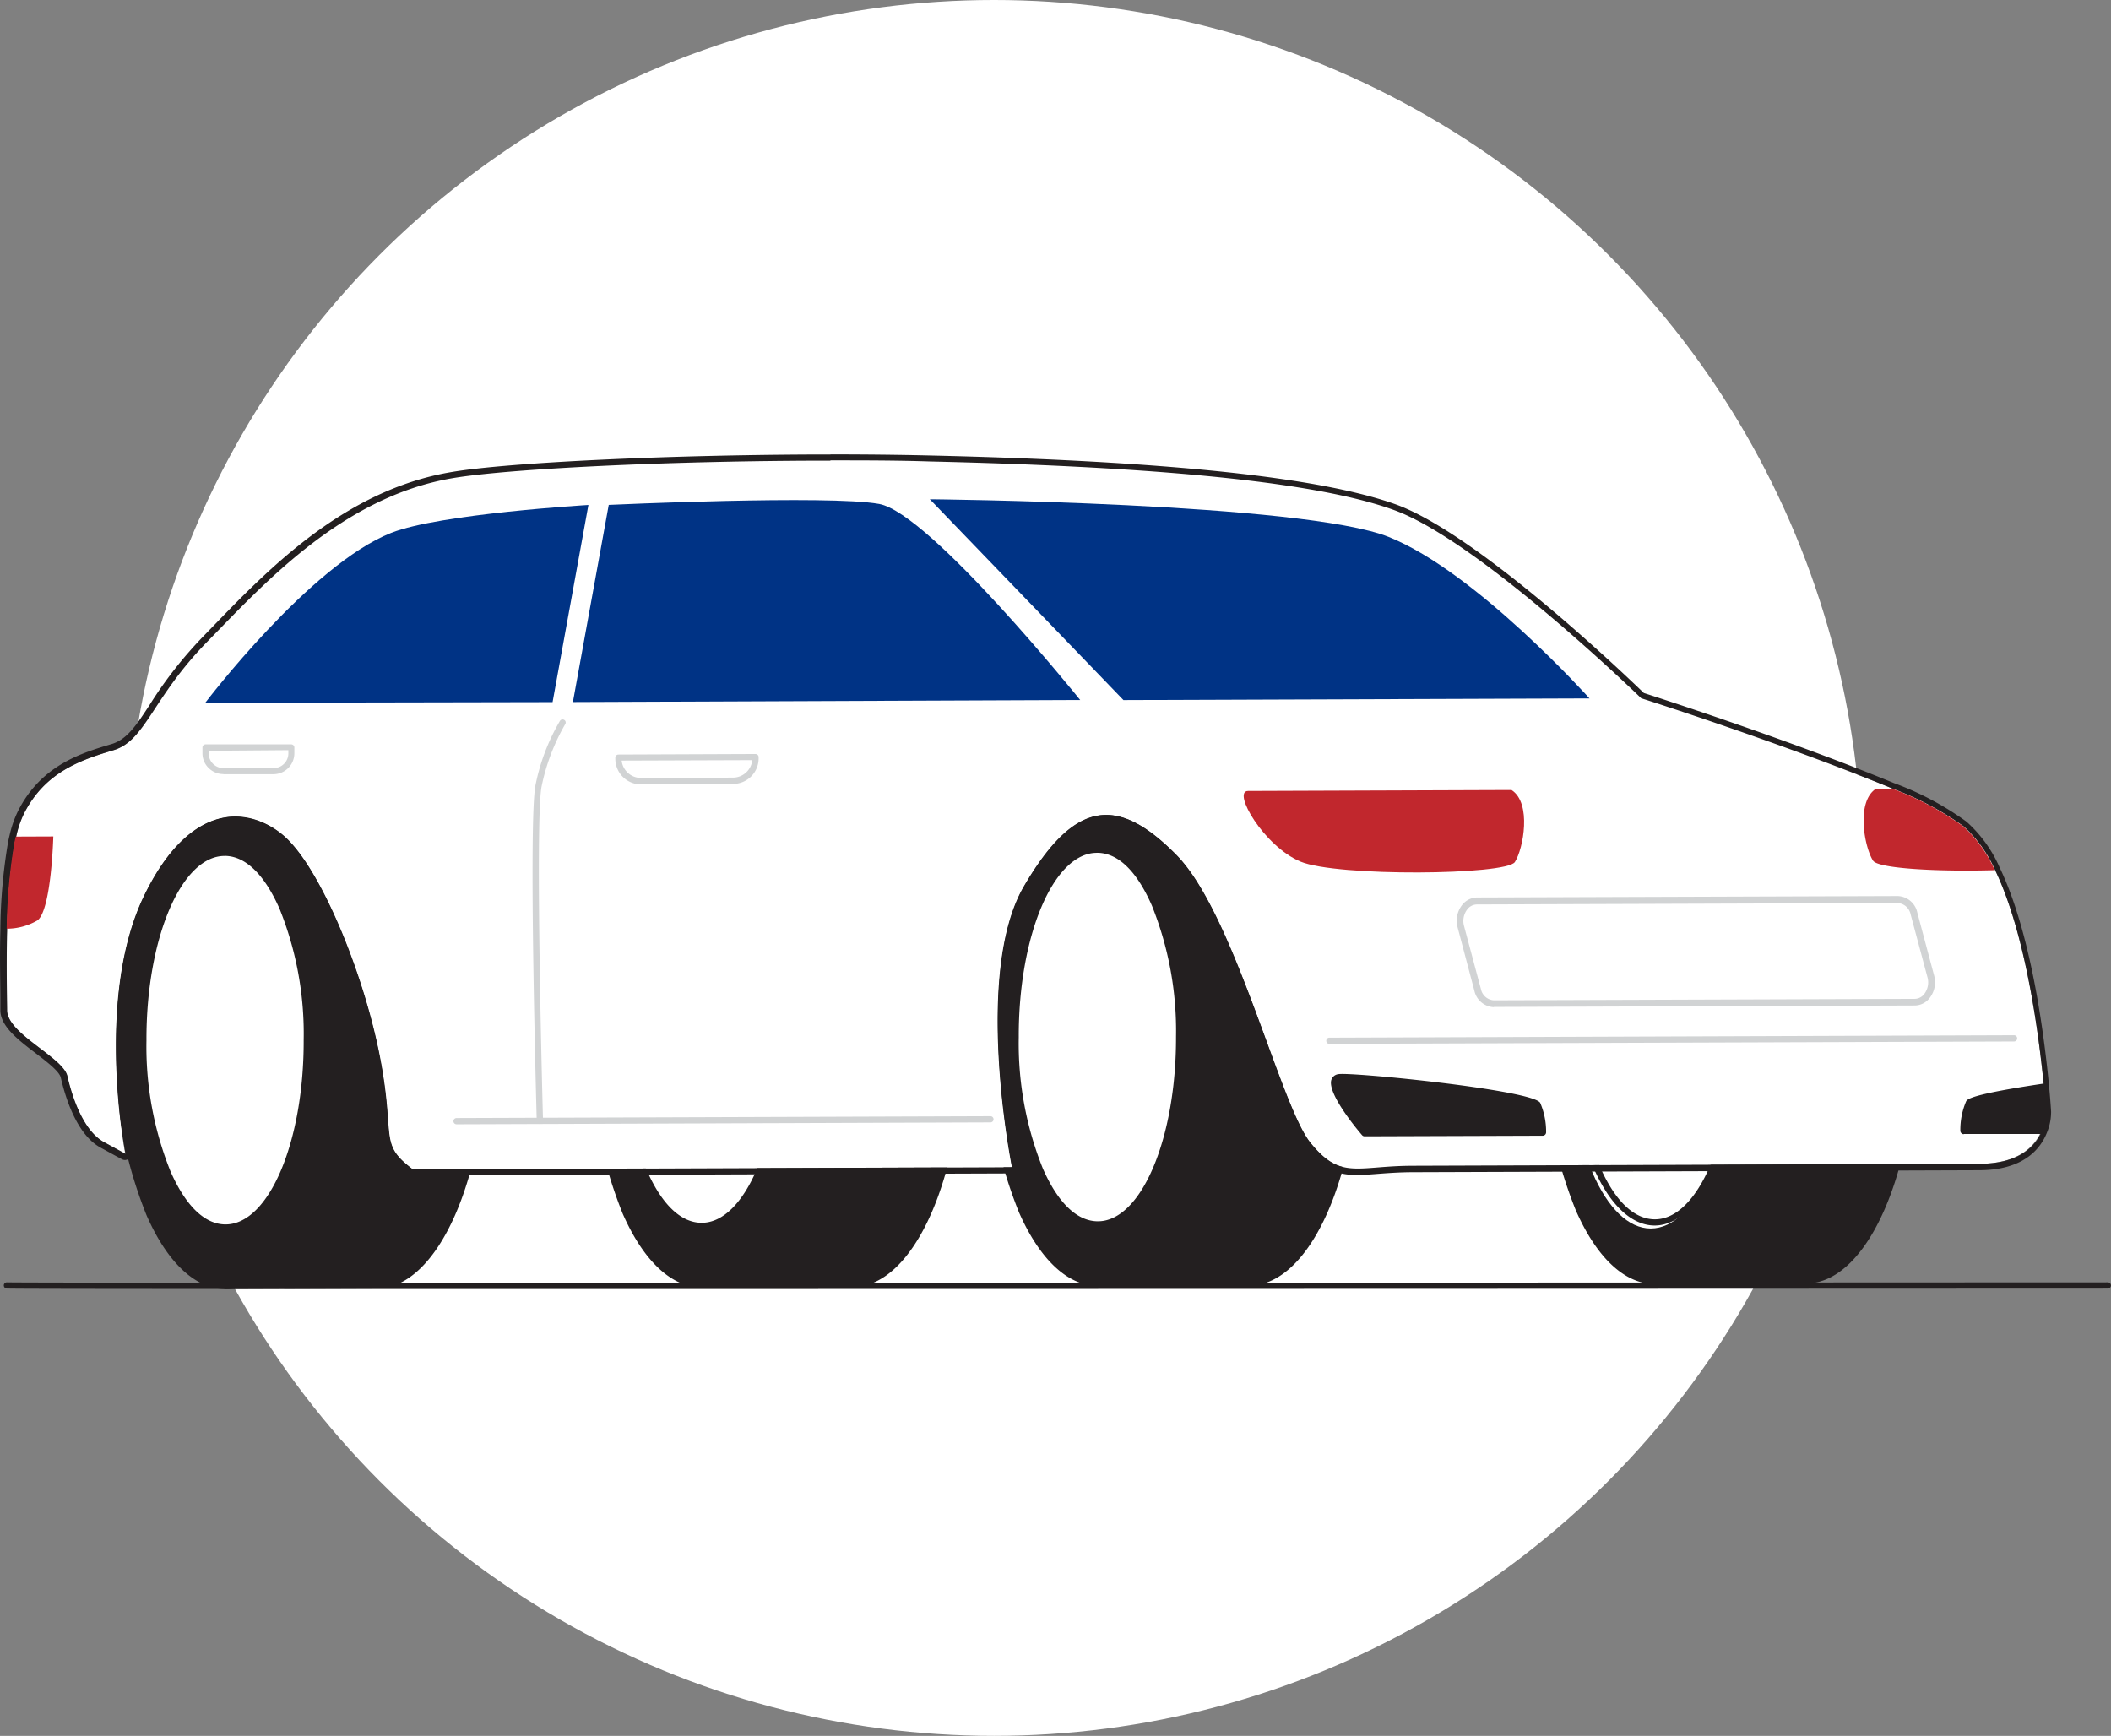
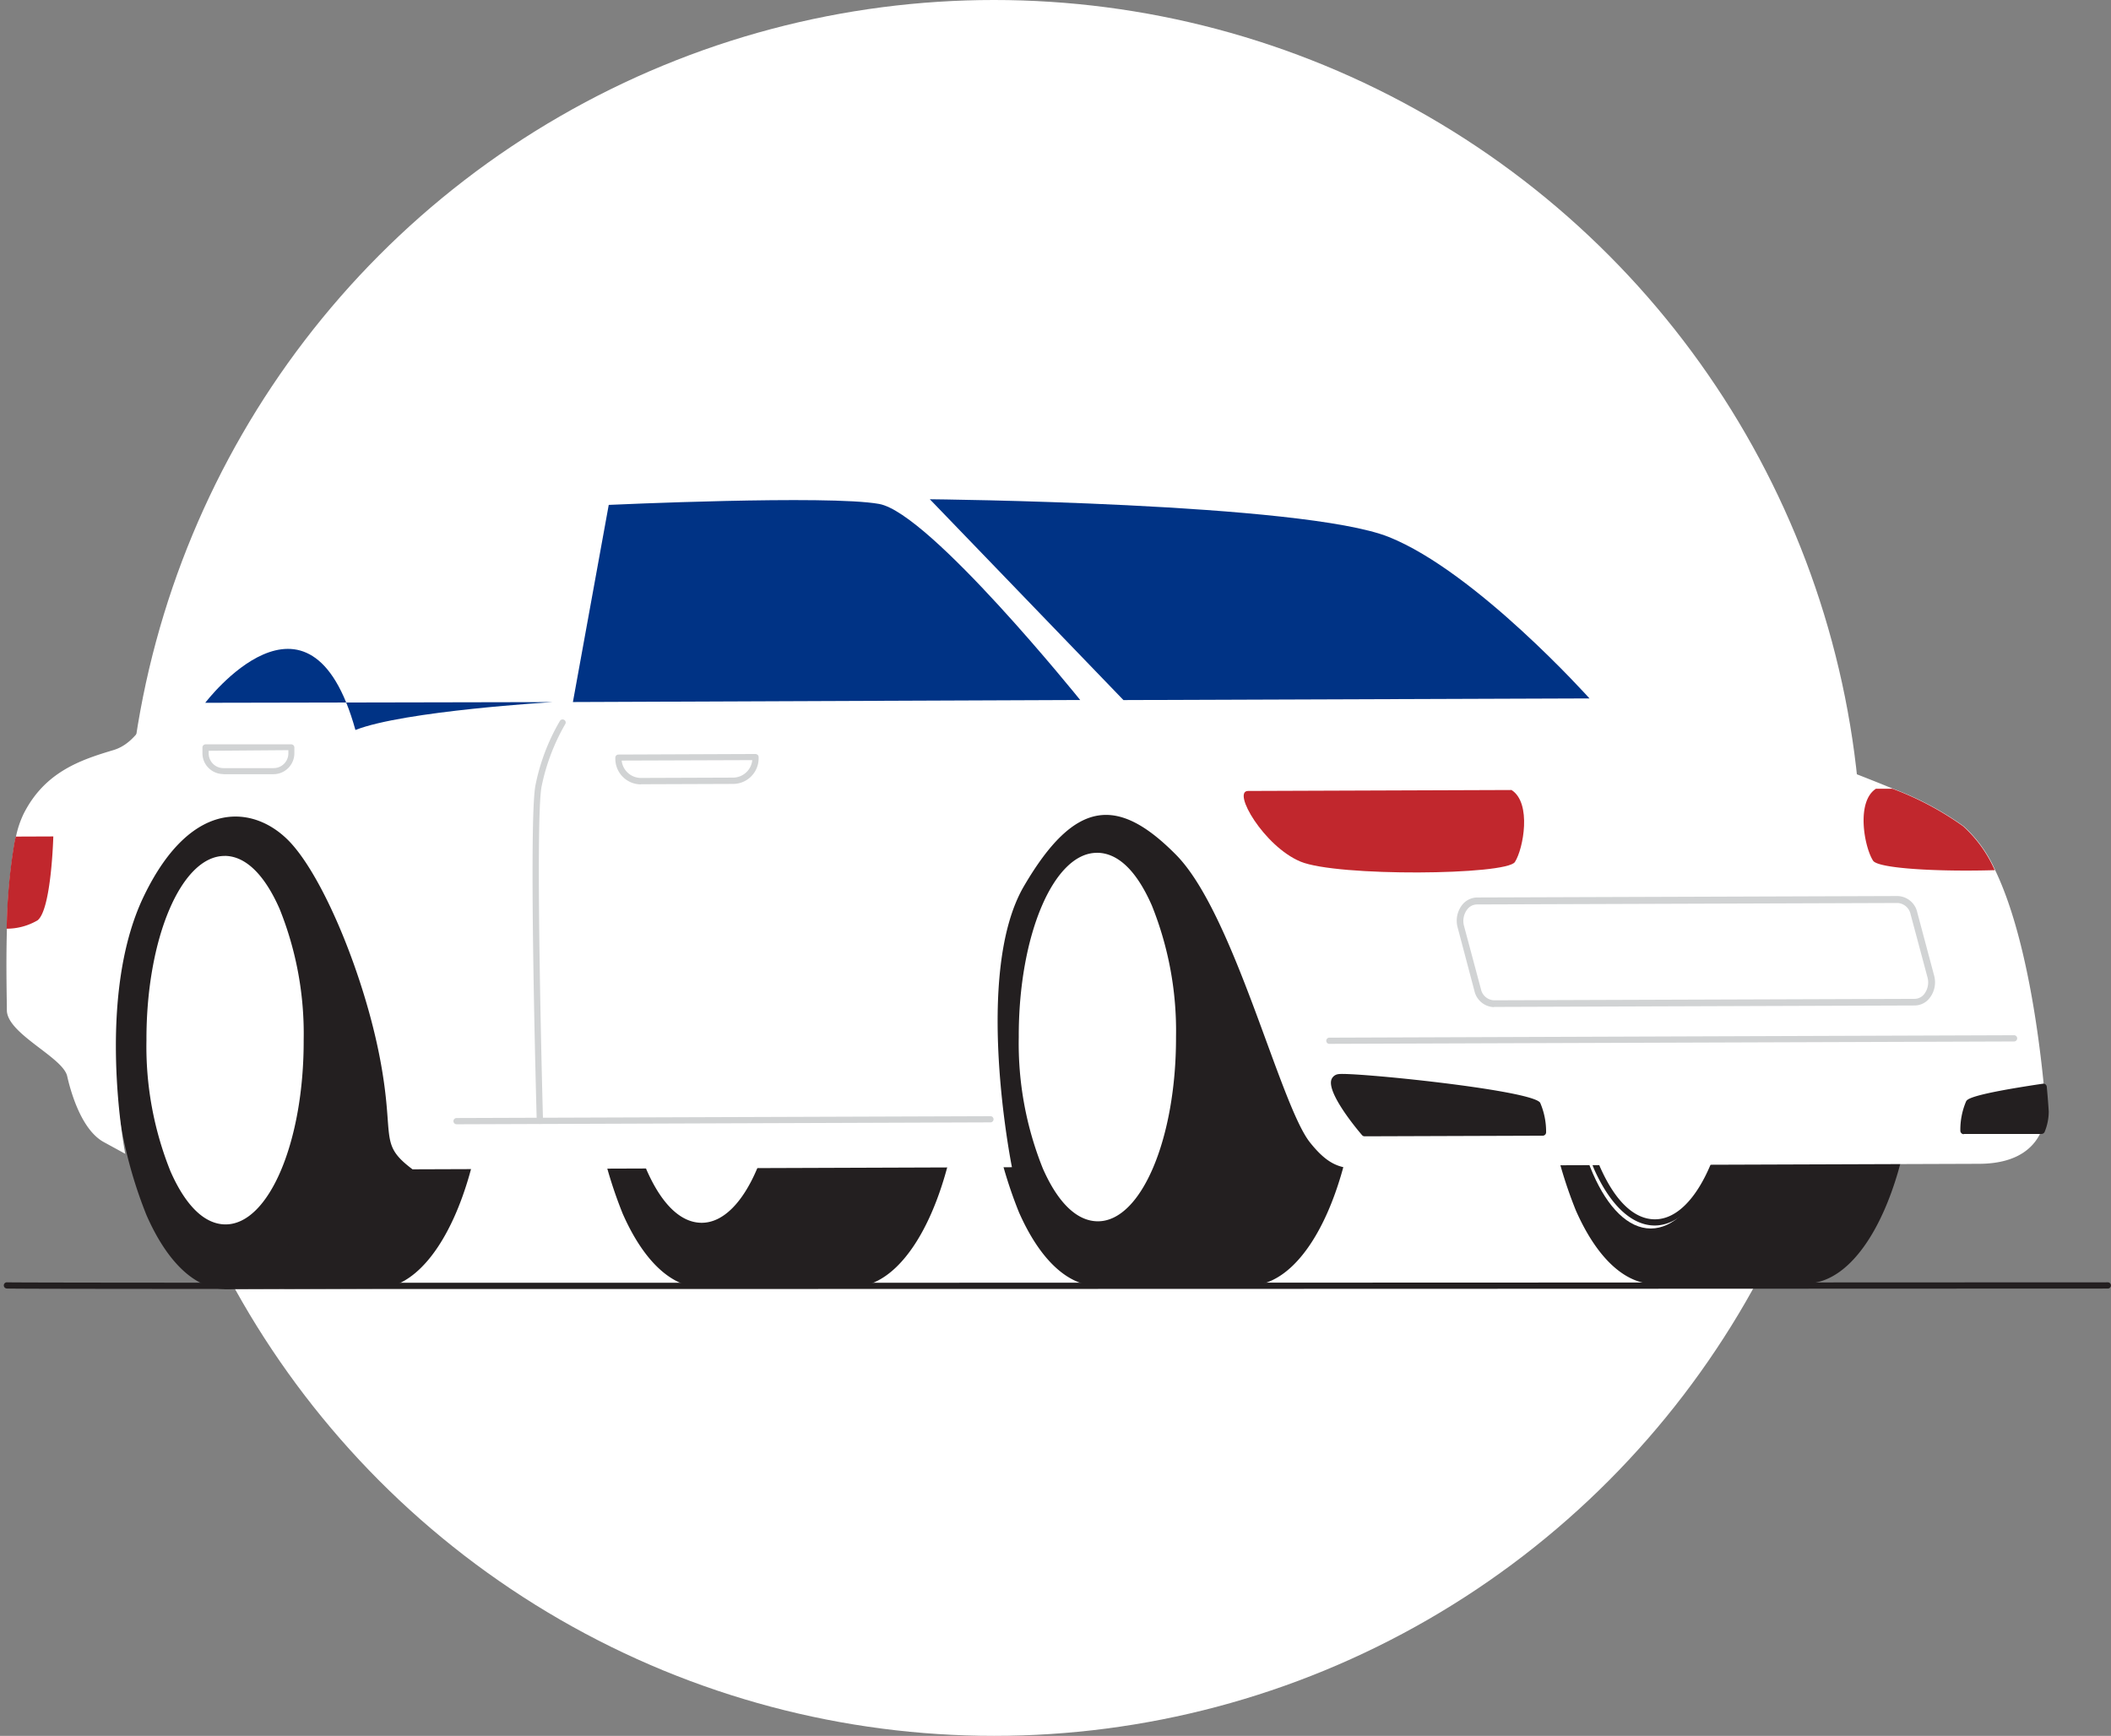
<svg xmlns="http://www.w3.org/2000/svg" width="145.926" height="120" viewBox="0 0 145.926 120">
  <rect x="0" y="0" width="145.926" height="120" fill="#808080" stroke="none" />
  <g id="Group_2531" data-name="Group 2531" transform="translate(-344.29 -5749.135)">
    <circle id="Ellipse_252" data-name="Ellipse 252" cx="60" cy="60" r="60" transform="translate(353 5749.135)" fill="#fff" />
    <g id="car" transform="translate(294.699 5692.152)">
      <path id="Path_1721" data-name="Path 1721" d="M163.081,138.11l-10.471.038.108,33.954,10.471-.038c4.093,0,7.388-7.627,7.355-17S167.174,138.1,163.081,138.11Z" transform="translate(-54.604 -26.354)" fill="#231f20" />
      <path id="Path_1722" data-name="Path 1722" d="M152.448,172.072a.249.249,0,0,1-.164-.07.24.24,0,0,1-.07-.164l-.1-33.954a.235.235,0,0,1,.235-.235l10.471-.038h0c2.073,0,4.009,1.809,5.456,5.094A30.867,30.867,0,0,1,170.5,154.8c.033,9.488-3.374,17.224-7.59,17.238l-10.471.038Zm.132-33.954.1,33.48,10.24-.033c3.957,0,7.153-7.519,7.12-16.768a30.447,30.447,0,0,0-2.185-11.9c-1.368-3.1-3.153-4.812-5.029-4.812h0Z" transform="translate(-54.339 -26.089)" fill="#231f20" />
      <ellipse id="Ellipse_277" data-name="Ellipse 277" cx="7.411" cy="16.975" rx="7.411" ry="16.975" transform="translate(90.59 111.824) rotate(-0.17)" fill="#231f20" />
      <path id="Path_1723" data-name="Path 1723" d="M144.138,172.114c-2.073,0-4.013-1.809-5.461-5.094a30.867,30.867,0,0,1-2.228-12.092c-.028-9.488,3.379-17.224,7.595-17.238h0c2.077,0,4.013,1.809,5.461,5.094a30.867,30.867,0,0,1,2.228,12.092c.028,9.488-3.374,17.219-7.59,17.238Zm-.085-33.954h0c-3.957,0-7.153,7.519-7.125,16.768a30.419,30.419,0,0,0,2.19,11.9c1.4,3.172,3.153,4.817,5.029,4.817h0c3.957,0,7.153-7.519,7.125-16.768a30.359,30.359,0,0,0-2.19-11.9C147.719,139.871,145.934,138.16,144.054,138.16Z" transform="translate(-46.039 -26.131)" fill="#231f20" />
      <ellipse id="Ellipse_278" data-name="Ellipse 278" cx="5.654" cy="12.952" rx="5.654" ry="12.952" transform="translate(92.359 115.841) rotate(-0.17)" fill="#fff" />
      <path id="Path_1724" data-name="Path 1724" d="M146.133,172.632c-1.6,0-3.088-1.41-4.2-3.91a23.552,23.552,0,0,1-1.706-9.235c0-7.261,2.594-13.159,5.827-13.187h0c1.6,0,3.088,1.386,4.2,3.905a23.476,23.476,0,0,1,1.7,9.239h0c0,7.261-2.589,13.159-5.827,13.187Zm-.066-25.9h0c-3,0-5.423,5.733-5.4,12.755a23.236,23.236,0,0,0,1.664,9.07c1.062,2.42,2.392,3.652,3.807,3.652h0c3,0,5.419-5.733,5.4-12.759h0a23.2,23.2,0,0,0-1.664-9.065C148.807,147.964,147.486,146.728,146.067,146.728Z" transform="translate(-48.042 -30.695)" fill="#231f20" />
      <path id="Path_1725" data-name="Path 1725" d="M221.361,137.91l-10.471.033L211,171.9l10.471-.038c4.093,0,7.388-7.627,7.355-17S225.454,137.9,221.361,137.91Z" transform="translate(-85.495 -26.248)" fill="#231f20" />
      <path id="Path_1726" data-name="Path 1726" d="M210.733,171.873a.23.23,0,0,1-.169-.07.235.235,0,0,1-.066-.164l-.108-33.945a.24.24,0,0,1,.235-.24l10.471-.033h0c2.091,0,4.023,1.8,5.47,5.094a30.893,30.893,0,0,1,2.228,12.087c.033,9.493-3.374,17.224-7.59,17.238l-10.471.038Zm.127-33.954.1,33.484,10.24-.038c3.957,0,7.153-7.519,7.12-16.763a30.43,30.43,0,0,0-2.185-11.9c-1.4-3.172-3.153-4.812-5.029-4.812h0Z" transform="translate(-85.23 -25.988)" fill="#231f20" />
      <ellipse id="Ellipse_279" data-name="Ellipse 279" cx="7.411" cy="16.975" rx="7.411" ry="16.975" transform="translate(117.979 111.728) rotate(-0.17)" fill="#231f20" />
      <path id="Path_1727" data-name="Path 1727" d="M202.418,171.9c-2.073,0-4.013-1.809-5.461-5.094a30.86,30.86,0,0,1-2.228-12.087c-.028-9.493,3.379-17.224,7.595-17.243h0c2.077,0,4.013,1.809,5.461,5.094a30.867,30.867,0,0,1,2.228,12.092c.028,9.488-3.374,17.224-7.59,17.238Zm-.085-33.954h0c-3.957,0-7.153,7.519-7.125,16.768a30.444,30.444,0,0,0,2.19,11.9c1.368,3.1,3.153,4.812,5.029,4.812h0c3.957,0,7.153-7.519,7.125-16.768a30.422,30.422,0,0,0-2.185-11.9C205.971,139.595,204.214,137.95,202.334,137.95Z" transform="translate(-76.93 -26.02)" fill="#231f20" />
      <ellipse id="Ellipse_280" data-name="Ellipse 280" cx="5.654" cy="12.952" rx="5.654" ry="12.952" transform="translate(119.748 115.746) rotate(-0.17)" fill="#fff" />
      <path id="Path_1728" data-name="Path 1728" d="M204.413,172.422c-1.6,0-3.088-1.41-4.2-3.905a23.56,23.56,0,0,1-1.706-9.239c0-7.261,2.594-13.159,5.827-13.187h0c1.6,0,3.088,1.386,4.2,3.91a23.469,23.469,0,0,1,1.7,9.235C210.24,166.5,207.651,172.394,204.413,172.422Zm-.066-25.9h0c-3,0-5.423,5.733-5.4,12.755a23.194,23.194,0,0,0,1.664,9.065c1.062,2.416,2.387,3.652,3.807,3.652h0c3,0,5.419-5.733,5.4-12.755a23.233,23.233,0,0,0-1.668-9.07C207.087,147.744,205.79,146.518,204.347,146.518Z" transform="translate(-78.933 -30.583)" fill="#231f20" />
      <path id="Path_1729" data-name="Path 1729" d="M303.291,137.62l-10.471.038.1,33.95,10.475-.038c4.093,0,7.383-7.627,7.355-17S307.384,137.606,303.291,137.62Z" transform="translate(-128.922 -26.094)" fill="#231f20" />
      <path id="Path_1730" data-name="Path 1730" d="M292.618,171.577a.235.235,0,0,1-.164-.066.249.249,0,0,1-.07-.169l-.1-33.95a.23.23,0,0,1,.23-.235l10.475-.038h0c2.077,0,4.013,1.8,5.461,5.094a30.876,30.876,0,0,1,2.228,12.087c.033,9.493-3.374,17.224-7.59,17.238l-10.475.038Zm.132-33.954.1,33.484,10.236-.038c3.957,0,7.153-7.519,7.125-16.763a30.431,30.431,0,0,0-2.185-11.9c-1.4-3.172-3.153-4.812-5.033-4.812h0Z" transform="translate(-128.635 -25.829)" fill="#231f20" />
      <ellipse id="Ellipse_281" data-name="Ellipse 281" cx="7.411" cy="16.975" rx="7.411" ry="16.975" transform="translate(156.482 111.595) rotate(-0.17)" fill="#231f20" />
      <path id="Path_1731" data-name="Path 1731" d="M284.328,171.62c-2.077,0-4.013-1.809-5.461-5.094a30.859,30.859,0,0,1-2.228-12.087c-.028-9.493,3.374-17.224,7.59-17.238h0c2.073,0,4.013,1.8,5.461,5.094a30.877,30.877,0,0,1,2.228,12.087h0c.028,9.493-3.374,17.224-7.595,17.238Zm-.085-33.95h0c-3.957,0-7.153,7.519-7.125,16.763a30.359,30.359,0,0,0,2.19,11.9c1.4,3.172,3.139,4.812,5.019,4.812h0c3.957,0,7.153-7.519,7.125-16.768h0a30.42,30.42,0,0,0-2.19-11.9c-1.4-3.172-3.135-4.812-5.01-4.812Z" transform="translate(-120.345 -25.871)" fill="#231f20" />
      <ellipse id="Ellipse_282" data-name="Ellipse 282" cx="5.654" cy="12.952" rx="5.654" ry="12.952" transform="translate(158.047 116.005)" fill="#fff" />
      <path id="Path_1732" data-name="Path 1732" d="M286.342,172.132c-1.6,0-3.088-1.41-4.2-3.905a23.459,23.459,0,0,1-1.706-9.239c-.023-7.256,2.594-13.159,5.827-13.187h0c1.6,0,3.088,1.386,4.2,3.91a23.643,23.643,0,0,1,1.706,9.239C292.193,166.206,289.576,172.108,286.342,172.132Zm-.066-25.9h0c-3,0-5.419,5.733-5.4,12.755a23.194,23.194,0,0,0,1.664,9.065c1.062,2.416,2.387,3.652,3.807,3.652h0c3,0,5.423-5.733,5.4-12.755a23.194,23.194,0,0,0-1.664-9.065C289.026,147.468,287.7,146.232,286.277,146.232Z" transform="translate(-122.359 -30.43)" fill="#231f20" />
      <path id="Path_1733" data-name="Path 1733" d="M93.041,138.36,82.57,138.4l.108,33.95,10.471-.038c4.093,0,7.388-7.623,7.36-17S97.134,138.346,93.041,138.36Z" transform="translate(-17.48 -26.486)" fill="#231f20" />
      <path id="Path_1734" data-name="Path 1734" d="M82.413,172.317a.235.235,0,0,1-.164-.066.23.23,0,0,1-.071-.169l-.108-33.95a.235.235,0,0,1,.235-.235l10.471-.038h0c2.073,0,4.013,1.809,5.461,5.094a30.859,30.859,0,0,1,2.228,12.087c.028,9.493-3.379,17.224-7.595,17.238l-10.471.038Zm.127-33.95.108,33.48,10.236-.038c3.957,0,7.153-7.519,7.125-16.763a30.444,30.444,0,0,0-2.19-11.9c-1.368-3.1-3.153-4.812-5.029-4.812h0Z" transform="translate(-17.215 -26.221)" fill="#231f20" />
      <ellipse id="Ellipse_283" data-name="Ellipse 283" cx="7.411" cy="16.975" rx="7.411" ry="16.975" transform="translate(57.679 111.935) rotate(-0.17)" fill="#231f20" />
      <path id="Path_1735" data-name="Path 1735" d="M74.1,172.36c-2.073,0-4.009-1.809-5.456-5.094a30.86,30.86,0,0,1-2.228-12.087c-.033-9.493,3.374-17.224,7.59-17.238h0c2.073,0,4.009,1.809,5.456,5.094A30.942,30.942,0,0,1,81.7,155.122h0C81.726,164.615,78.319,172.346,74.1,172.36Zm-.08-33.95h0c-3.957,0-7.153,7.519-7.12,16.763a30.43,30.43,0,0,0,2.185,11.9c1.4,3.172,3.153,4.812,5.029,4.812h0c3.957,0,7.153-7.519,7.125-16.763h0a30.427,30.427,0,0,0-2.19-11.9C77.656,140.05,75.9,138.41,74.024,138.41Z" transform="translate(-8.92 -26.264)" fill="#231f20" />
      <ellipse id="Ellipse_284" data-name="Ellipse 284" cx="5.654" cy="12.952" rx="5.654" ry="12.952" transform="translate(59.449 115.953) rotate(-0.17)" fill="#fff" />
      <path id="Path_1736" data-name="Path 1736" d="M76.1,172.876c-1.6,0-3.088-1.41-4.2-3.91a23.528,23.528,0,0,1-1.7-9.239c0-7.256,2.589-13.159,5.827-13.187h0c1.6,0,3.088,1.41,4.2,3.91a23.478,23.478,0,0,1,1.7,9.239C81.925,166.946,79.336,172.848,76.1,172.876Zm-.061-25.9h0c-3,0-5.423,5.733-5.4,12.755a23.106,23.106,0,0,0,1.668,9.065c1.067,2.416,2.387,3.652,3.8,3.652h0c3,0,5.423-5.733,5.4-12.755a23.106,23.106,0,0,0-1.668-9.065C78.772,148.208,77.451,146.972,76.037,146.972Z" transform="translate(-10.924 -30.822)" fill="#231f20" />
      <path id="Path_1737" data-name="Path 1737" d="M191.216,135.631c-.423,1.025-1.509,2.293-4.319,2.3l-39.129.136c-4,0-5.038,1-7.12-1.612s-5.24-15.814-9.253-19.879-6.979-3.891-10.518,2.157-.832,19.433-.832,19.433l-41.436.146c-2.378-1.791-1.194-2.12-2.251-7.665s-3.76-12.219-6.109-14.837-6.833-3.4-10.217,3.628c-3.351,6.96-1.325,17.567-1.283,17.8l-1.48-.808c-1.485-.813-2.237-3.257-2.533-4.563s-4.159-2.923-4.169-4.554c0-.743-.066-2.98,0-5.484v-.15a39.006,39.006,0,0,1,.517-5.846q.047-.268.113-.522a6.8,6.8,0,0,1,.517-1.551c1.471-2.942,3.99-3.76,6.213-4.427s2.655-3.6,6.495-7.519S73.7,91.835,81.34,90.533c4.53-.78,19.785-1.438,33.057-1.137,13.76.32,26.2,1.2,32.122,3.37s17.027,12.98,17.027,12.98,9.568,3.041,17.388,6.25a20.9,20.9,0,0,1,4.892,2.594,8.9,8.9,0,0,1,2.185,3.041c2.171,4.507,3.064,11.749,3.374,14.992.1,1.057.136,1.7.136,1.7A3.379,3.379,0,0,1,191.216,135.631Z" transform="translate(-0.502 -0.494)" fill="#fff" />
-       <path id="Path_1738" data-name="Path 1738" d="M106.972,88.808c2.312,0,4.629,0,6.89.075,13.76.32,26.2,1.2,32.122,3.37s17.059,13,17.059,13,9.568,3.041,17.388,6.25a20.9,20.9,0,0,1,4.892,2.594,8.9,8.9,0,0,1,2.185,3.041c2.171,4.507,3.064,11.749,3.374,14.992.1,1.057.136,1.7.136,1.7a3.378,3.378,0,0,1-.263,1.306c-.423,1.024-1.509,2.293-4.319,2.3l-39.129.136c-1.729,0-2.9.193-3.849.193-1.245,0-2.091-.324-3.29-1.8-2.087-2.6-5.24-15.814-9.253-19.879-1.776-1.8-3.346-2.763-4.845-2.763-1.9,0-3.7,1.546-5.672,4.92-3.539,6.053-.832,19.433-.832,19.433l-41.436.146c-2.378-1.791-1.194-2.12-2.251-7.665s-3.76-12.219-6.109-14.837a5.4,5.4,0,0,0-3.9-1.88c-2.058,0-4.366,1.452-6.321,5.508-3.351,6.96-1.325,17.567-1.283,17.8l-1.48-.808c-1.485-.813-2.237-3.257-2.533-4.563s-4.159-2.923-4.169-4.554c0-.743-.066-2.98,0-5.484v-.15a39.006,39.006,0,0,1,.517-5.846q.047-.268.113-.522a6.8,6.8,0,0,1,.517-1.551c1.471-2.942,3.99-3.76,6.213-4.427s2.655-3.6,6.495-7.519S73.22,91.341,80.862,90.04c3.76-.644,14.9-1.212,26.167-1.212m0-.428h0c-10.739,0-22.262.536-26.238,1.217-7.336,1.227-12.6,6.659-16.439,10.626l-.738.761a28.733,28.733,0,0,0-3.675,4.7c-.94,1.447-1.584,2.4-2.636,2.716-2.058.611-4.873,1.447-6.476,4.648a7.52,7.52,0,0,0-.573,1.654c-.042.174-.085.352-.117.536a38.188,38.188,0,0,0-.522,5.917v.141c-.052,1.941,0,3.708,0,4.761v.743c0,1.114,1.25,2.063,2.453,2.98.761.583,1.621,1.241,1.725,1.673.324,1.41,1.114,3.952,2.745,4.841l.987.54.536.287a.409.409,0,0,0,.164.033.432.432,0,0,0,.423-.508c-.085-.47-1.983-10.809,1.245-17.529,2.1-4.352,4.385-5.264,5.936-5.264A4.892,4.892,0,0,1,69.4,115.61c2.256,2.467,4.953,9.028,6.02,14.625a33.966,33.966,0,0,1,.526,4.145c.127,1.772.183,2.5,1.88,3.783a.428.428,0,0,0,.258.085h0l41.441-.146a.423.423,0,0,0,.329-.155.428.428,0,0,0,.089-.357c-.028-.132-2.636-13.29.78-19.132,1.88-3.21,3.562-4.7,5.3-4.7,1.321,0,2.763.837,4.54,2.636,2.35,2.35,4.451,8.13,6.147,12.755,1.18,3.219,2.195,6,3.074,7.1,1.316,1.64,2.317,1.96,3.609,1.96.423,0,.879-.033,1.41-.075.691-.052,1.476-.113,2.444-.117l39.129-.136c3.031,0,4.23-1.41,4.7-2.571a3.722,3.722,0,0,0,.3-1.485s-.038-.667-.136-1.72c-.357-3.76-1.274-10.692-3.417-15.142a9.164,9.164,0,0,0-2.3-3.182,20.745,20.745,0,0,0-5-2.66c-7.313-3.012-16.275-5.9-17.3-6.232-1.057-1.025-11.364-10.922-17.116-13.027-5.217-1.88-15.767-3.012-32.263-3.393-2.195-.052-4.516-.075-6.9-.075Z" fill="#231f20" />
      <path id="Path_1739" data-name="Path 1739" d="M199.744,108.883,186.36,95s25.791.235,31.727,2.608c6.039,2.416,13.873,11.161,13.873,11.161Z" transform="translate(-72.493 -3.504)" fill="#003385" />
      <path id="Path_1740" data-name="Path 1740" d="M133.86,109.082l2.477-13.629s15.18-.7,18.69-.066,13.9,13.554,13.9,13.554Z" transform="translate(-44.666 -3.567)" fill="#003385" />
-       <path id="Path_1741" data-name="Path 1741" d="M103.79,109.469l2.477-13.629s-10.273.606-13.629,1.927C87,99.99,79.78,109.516,79.78,109.516Z" transform="translate(-16.001 -3.949)" fill="#003385" />
+       <path id="Path_1741" data-name="Path 1741" d="M103.79,109.469s-10.273.606-13.629,1.927C87,99.99,79.78,109.516,79.78,109.516Z" transform="translate(-16.001 -3.949)" fill="#003385" />
      <path id="Path_1742" data-name="Path 1742" d="M128.429,155.352a.212.212,0,0,1-.216-.207c-.023-.846-.578-20.678-.089-23.2a14.3,14.3,0,0,1,1.692-4.455.216.216,0,0,1,.3-.066.207.207,0,0,1,.066.291,14.338,14.338,0,0,0-1.635,4.314c-.47,2.453.094,22.9.1,23.1a.207.207,0,0,1-.207.221Z" transform="translate(-41.519 -20.672)" fill="#d1d3d4" />
      <path id="Path_1743" data-name="Path 1743" d="M251.04,137.77l-18.211.066c-1.133,0,1.1,3.83,3.623,4.883s14.235.94,14.822.028S252.449,138.663,251.04,137.77Z" transform="translate(-96.963 -26.174)" fill="#c1272d" />
      <path id="Path_1744" data-name="Path 1744" d="M332.776,143.21c-3.9.117-8.06-.113-8.408-.653-.6-.916-1.2-4.075.2-4.977H325.7a20.9,20.9,0,0,1,4.892,2.594A8.9,8.9,0,0,1,332.776,143.21Z" transform="translate(-145.296 -26.073)" fill="#c1272d" />
      <path id="Path_1745" data-name="Path 1745" d="M53.8,144.6s-.132,5.061-1.09,5.8a4.23,4.23,0,0,1-2.134.578,39.006,39.006,0,0,1,.517-5.846q.047-.268.113-.522Z" transform="translate(-0.524 -29.794)" fill="#c1272d" />
      <path id="Path_1746" data-name="Path 1746" d="M116.5,186.309a.216.216,0,1,1,0-.432l36.906-.127a.214.214,0,1,1,0,.428l-36.906.132Z" transform="translate(-35.348 -51.605)" fill="#d1d3d4" />
      <path id="Path_1747" data-name="Path 1747" d="M244.862,174.437a.216.216,0,0,1,0-.428l47.358-.169h0a.216.216,0,1,1,0,.432l-47.353.164Z" transform="translate(-103.404 -45.292)" fill="#d1d3d4" />
      <path id="Path_1748" data-name="Path 1748" d="M247.947,183.859s-3.05-3.581-1.791-3.83,13.347,1.259,13.718,1.88a4.868,4.868,0,0,1,.376,1.917Z" transform="translate(-104.026 -48.558)" fill="#231f20" />
      <path id="Path_1749" data-name="Path 1749" d="M247.686,183.848a.23.23,0,0,1-.179-.085c-.409-.47-2.43-2.918-2.115-3.835a.583.583,0,0,1,.47-.376c.827-.169,13.417,1.086,13.962,1.979a5.028,5.028,0,0,1,.409,2.04.235.235,0,0,1-.235.235l-12.3.042Zm-1.231-3.868a2.76,2.76,0,0,0-.512.033c-.085,0-.1.047-.1.07-.164.47,1.02,2.181,1.955,3.29l11.951-.042a3.971,3.971,0,0,0-.334-1.56C258.819,181.306,249.082,179.98,246.455,179.98Z" transform="translate(-103.765 -48.312)" fill="#231f20" />
      <path id="Path_1750" data-name="Path 1750" d="M343.816,184.447h-5.376a4.8,4.8,0,0,1,.367-1.917c.155-.263,2.458-.71,5.137-1.109.1,1.057.136,1.7.136,1.7A3.379,3.379,0,0,1,343.816,184.447Z" transform="translate(-153.101 -49.31)" fill="#231f20" />
      <path id="Path_1751" data-name="Path 1751" d="M338.174,184.457a.221.221,0,0,1-.164-.07.24.24,0,0,1-.071-.164,4.977,4.977,0,0,1,.4-2.04c.085-.141.277-.47,5.306-1.217a.211.211,0,0,1,.179.047.24.24,0,0,1,.089.16c.1,1.062.136,1.711.136,1.711a3.684,3.684,0,0,1-.282,1.41.24.24,0,0,1-.216.146h-5.376Zm5.376-.254Zm-.085-2.754c-3.435.522-4.6.865-4.742.987a4.093,4.093,0,0,0-.31,1.537h4.972a3.215,3.215,0,0,0,.193-1.062h0S343.546,182.389,343.466,181.45Z" transform="translate(-152.836 -49.067)" fill="#231f20" />
      <path id="Path_1752" data-name="Path 1752" d="M295.783,161.018l-29.09.1a1.2,1.2,0,0,1-1.118-.94l-1.165-4.357a1.351,1.351,0,0,1,1.109-1.781l29.09-.1a1.208,1.208,0,0,1,1.119.963l1.165,4.352A1.339,1.339,0,0,1,295.783,161.018Z" transform="translate(-113.834 -34.744)" fill="#fff" />
      <path id="Path_1753" data-name="Path 1753" d="M266.427,161.044a1.438,1.438,0,0,1-1.344-1.133l-1.156-4.371a1.767,1.767,0,0,1,.287-1.532,1.339,1.339,0,0,1,1.048-.545l29.09-.1h0A1.438,1.438,0,0,1,295.7,154.5l1.161,4.352a1.762,1.762,0,0,1-.287,1.532,1.316,1.316,0,0,1-1.048.545l-29.09.1Zm27.925-7.2h0l-29.1.1a.86.86,0,0,0-.677.362,1.316,1.316,0,0,0-.207,1.128l1.165,4.352a.973.973,0,0,0,.888.785h0l29.1-.1h0a.855.855,0,0,0,.677-.357,1.321,1.321,0,0,0,.207-1.128l-1.166-4.352A.978.978,0,0,0,294.352,153.844Z" transform="translate(-113.573 -34.437)" fill="#d1d3d4" />
      <path id="Path_1754" data-name="Path 1754" d="M141.872,134.571a1.772,1.772,0,0,1-1.772-1.762v-.089a.216.216,0,0,1,.216-.211l9.474-.038a.249.249,0,0,1,.155.066.216.216,0,0,1,.061.15v.08a1.767,1.767,0,0,1-1.762,1.772h0l-6.368.023Zm6.373-.235Zm-7.707-1.41a1.344,1.344,0,0,0,1.335,1.2h0l6.368-.023a1.339,1.339,0,0,0,1.325-1.208Z" transform="translate(-47.974 -23.364)" fill="#d1d3d4" />
      <path id="Path_1755" data-name="Path 1755" d="M80.813,133.1a1.438,1.438,0,0,1-1.015-.418,1.41,1.41,0,0,1-.428-1.02v-.4a.216.216,0,0,1,.211-.216h5.926a.216.216,0,0,1,.15.061.212.212,0,0,1,.066.15v.4a1.448,1.448,0,0,1-1.438,1.452H80.817ZM79.8,131.491v.183a1.02,1.02,0,0,0,1.015,1.015h3.464a1.02,1.02,0,0,0,1.029-1.053v-.188Z" transform="translate(-15.784 -22.606)" fill="#d1d3d4" />
      <path id="Path_1756" data-name="Path 1756" d="M88.9,210.65c-21.576,0-37.958,0-38.537-.033a.216.216,0,0,1-.207-.221.211.211,0,0,1,.226-.207c1.744.07,143.807,0,145.217,0a.216.216,0,1,1,0,.432C191.739,210.622,130.621,210.65,88.9,210.65Z" transform="translate(-0.301 -64.559)" fill="#231f20" />
    </g>
  </g>
</svg>